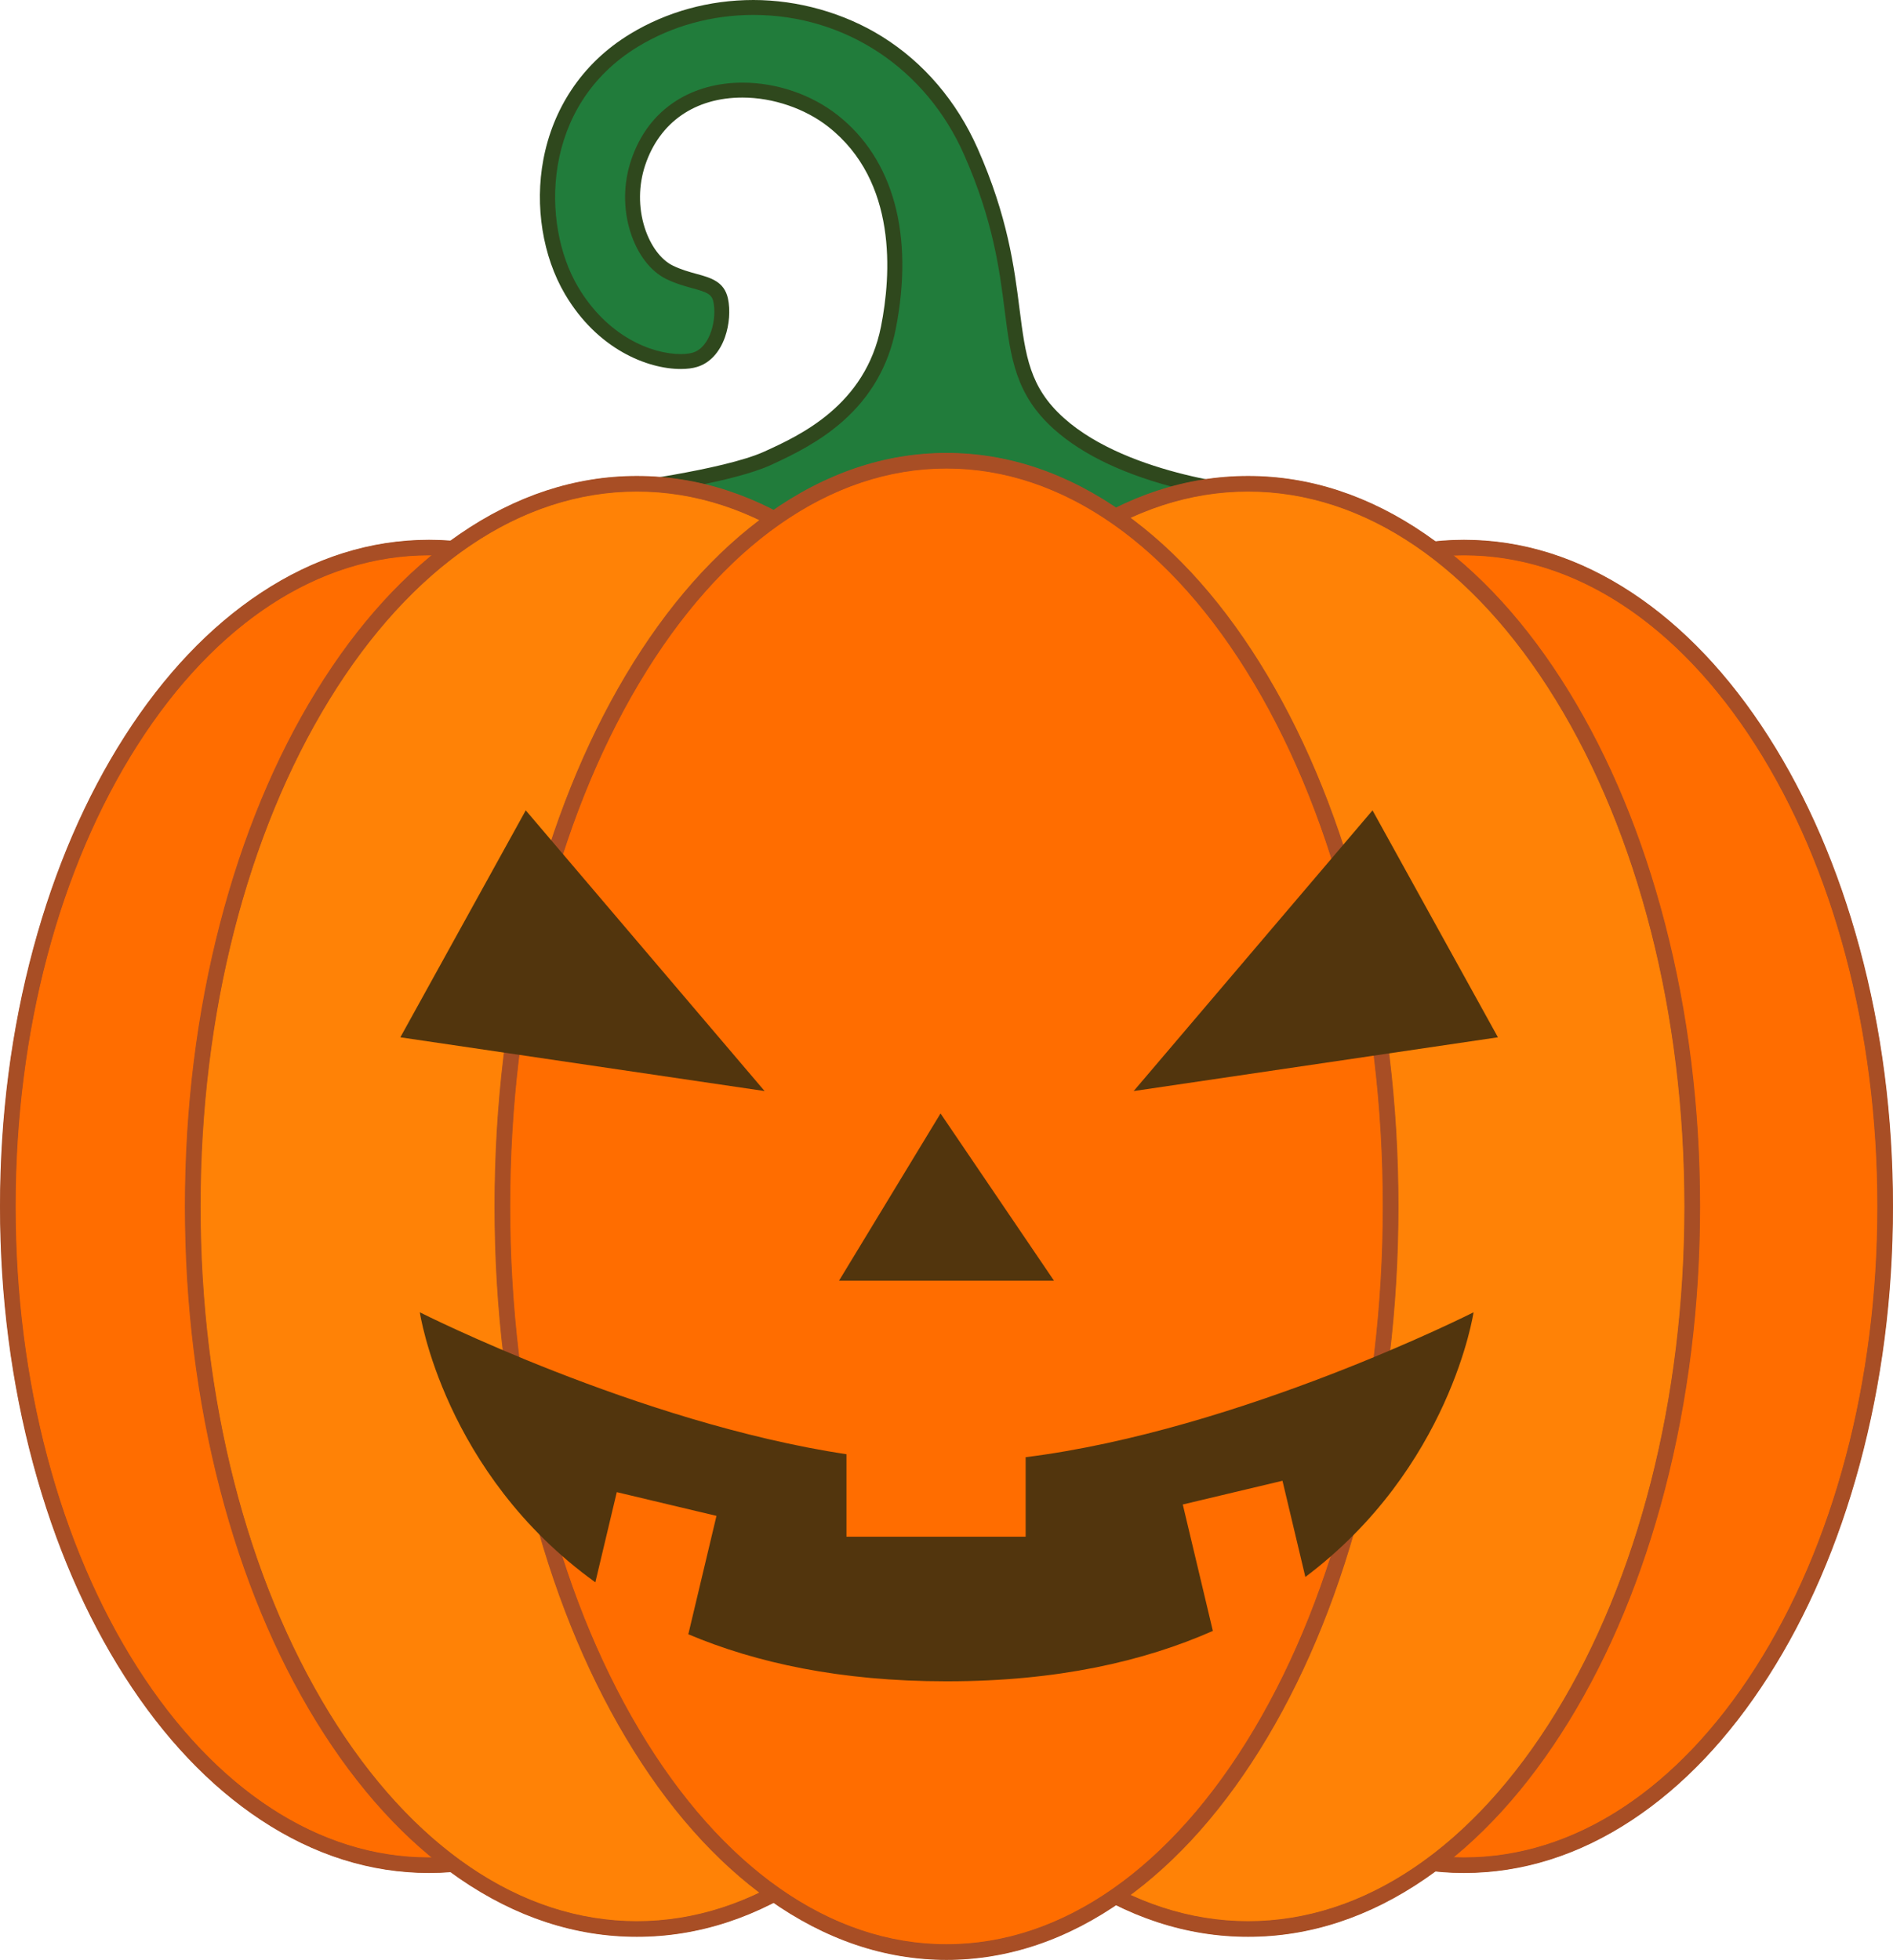
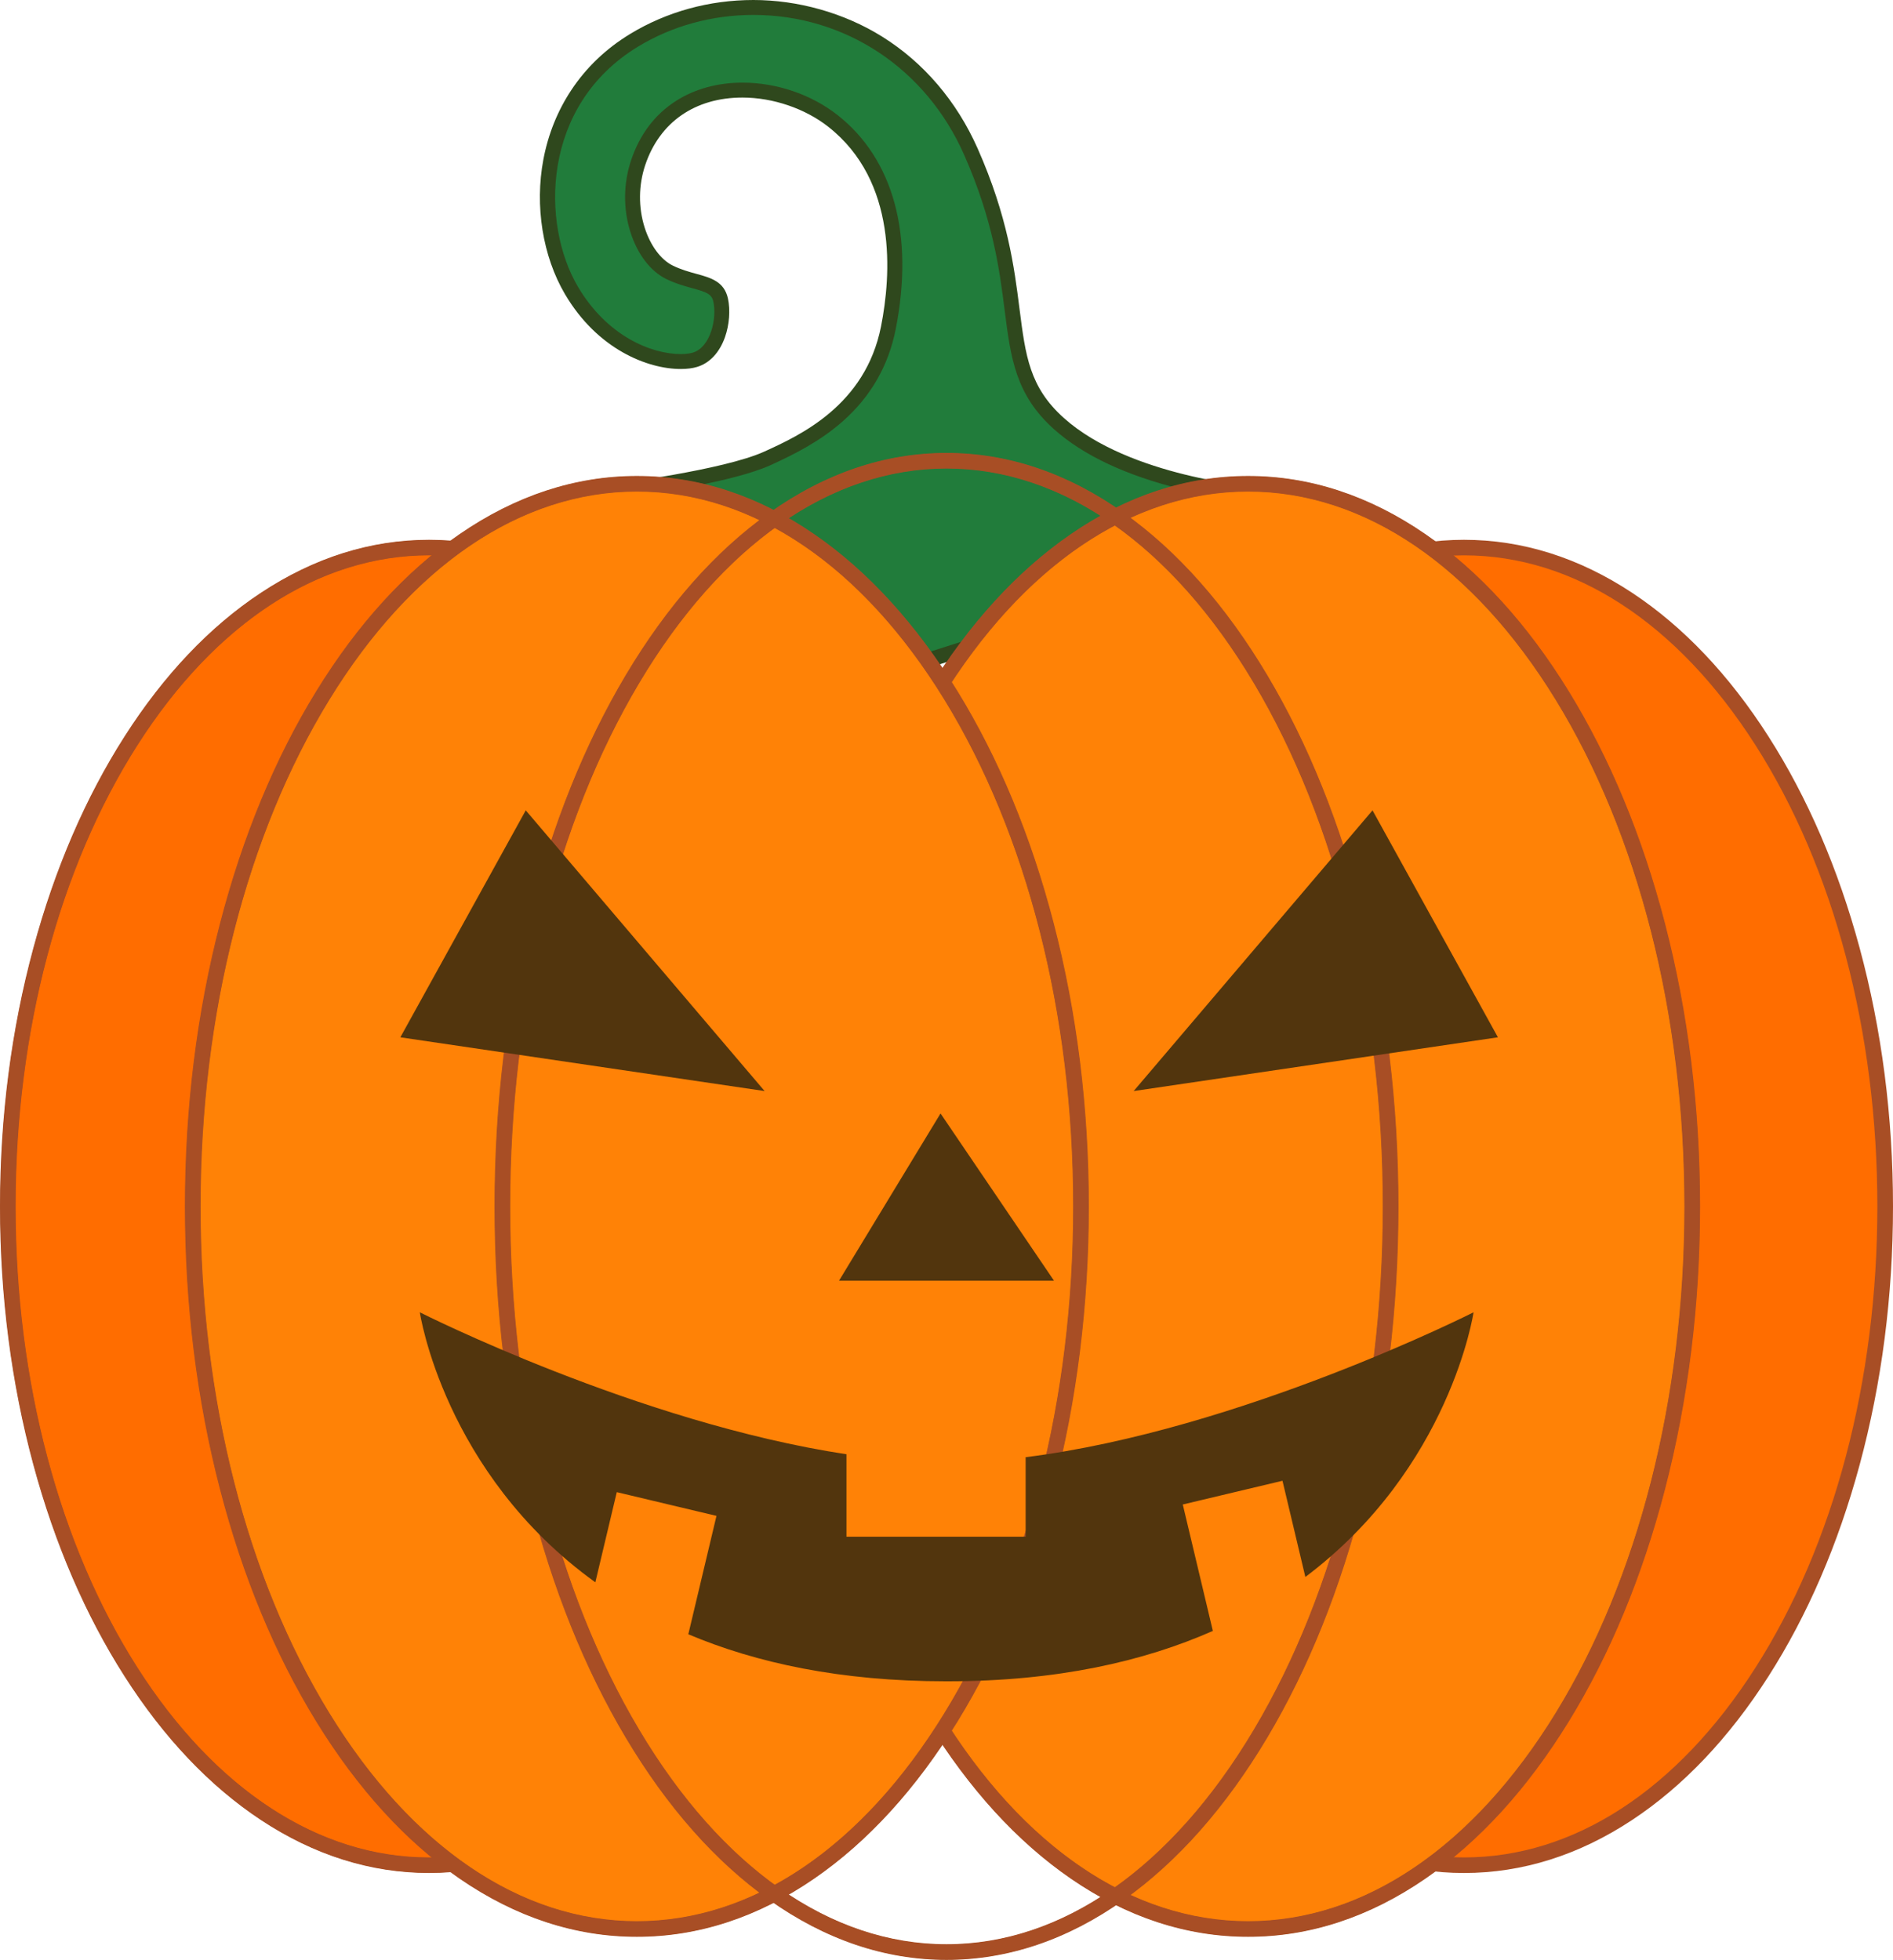
<svg xmlns="http://www.w3.org/2000/svg" id="Layer_2" viewBox="0 0 3381.4 3500.23">
  <defs>
    <style>
      .cls-1 {
        fill: #ff8206;
      }

      .cls-2 {
        fill: #217c3b;
      }

      .cls-3 {
        fill: #ff6d00;
      }

      .cls-4 {
        fill: #a84e25;
      }

      .cls-5 {
        fill: #52350d;
      }

      .cls-6 {
        fill: #2f481d;
      }
    </style>
  </defs>
  <g id="svg2">
    <g id="g10">
      <path id="path14" class="cls-2" d="M1094.28,878.04s200.59-24.8,276.75-59.52c76.17-34.72,187.89-91.75,215.83-233.09s8.95-284.6-99.03-369.48c-104.09-81.83-294.52-84.31-347.85,74.4-27.99,83.29,6.27,171.67,55.87,195.89,45.71,22.32,83.79,14.88,91.4,49.6,7.63,34.71-5.08,94.23-45.69,106.63-40.63,12.4-152.35-7.44-220.91-123.99-74.45-126.59-61.21-341.07,111.72-446.36,195.51-119.01,487.49-59.51,601.76,198.39,114.25,257.89,35.55,376.92,157.41,486.03,121.88,109.11,352.93,126.47,352.93,126.47l-109.17,143.81-482.43,153.75-507.81-151.27-50.77-151.25" />
      <path id="path16" class="cls-6" d="M1155.49,1018.49l497.24,148.12,474.48-151.21,92.32-121.61c-23.83-2.95-63.32-8.91-109.01-20.16-99.03-24.39-175.69-60.44-227.88-107.16-68.92-61.71-77.33-127.91-87.97-211.71-9.09-71.63-20.41-160.76-72.73-278.85-68.12-153.73-212.25-249.24-376.16-249.24-73.99,0-145.39,19.65-206.48,56.85-172.49,105.01-173.07,316.15-107.16,428.2,52.37,89.04,131.85,120.63,184,120.63,10.65,0,17.57-1.44,21.52-2.64,31.85-9.72,43.11-61.21,36.57-91.01-2.95-13.43-11.52-16.84-37.25-23.89-13.23-3.63-29.68-8.13-46.99-16.57-28.08-13.72-51.36-44.24-63.88-83.75-13.12-41.39-12.68-86.97,1.24-128.39,15.53-46.24,42.6-81.92,80.44-106.04,33.35-21.25,74.29-32.49,118.4-32.49,61.15,0,123.07,21.11,169.88,57.91,100.17,78.73,137.05,214.59,103.87,382.55-12.81,64.84-44.45,119.99-94.05,163.93-40.43,35.8-86.04,58.99-129.32,78.71-65.2,29.72-214.75,51.77-264.48,58.51l43.41,129.33ZM1653,1194.51l-518.39-154.4-58.17-173.31,16.2-2c1.99-.24,199.43-24.95,272.87-58.41,63.03-28.72,180.33-82.19,208.27-223.55,18.04-91.28,29.79-258.96-94.19-356.4-41.59-32.69-98.92-52.21-153.4-52.21-84.6,0-147.87,43.87-173.57,120.36-12.12,36.09-12.51,75.8-1.09,111.83,10.19,32.12,28.93,57.48,50.17,67.84,15.05,7.36,29.53,11.32,42.32,14.83,25.51,6.99,49.6,13.6,56.25,43.89,4.52,20.57,2.52,47-5.2,68.96-9.68,27.55-27.31,46.47-49.63,53.28-8.25,2.52-18.12,3.8-29.31,3.8-59.19,0-148.91-35.04-206.99-133.77-39.79-67.65-54.19-157.52-38.52-240.4,8.52-45.08,25.25-86.71,49.73-123.71,26.75-40.47,62.11-74.24,105.07-100.4C1190.7,21,1266.89,0,1345.77,0s161.61,22.67,230.25,65.56c74.07,46.27,132.95,115.27,170.28,199.55,53.91,121.67,65.49,212.95,74.81,286.29,10.72,84.37,17.8,140.12,79.31,195.2,117.15,104.87,342.77,122.93,345.04,123.09l24.44,1.84-126.55,166.71-490.36,156.27" />
      <path id="path18" class="cls-3" d="M1862.62,2154.53c0,649.81,336.87,1176.6,752.4,1176.6s752.4-526.79,752.4-1176.6-336.87-1176.6-752.4-1176.6-752.4,526.79-752.4,1176.6" />
-       <path id="path20" class="cls-4" d="M2615.02,991.27c-407.52,0-739.07,521.84-739.07,1163.27s331.55,1163.27,739.07,1163.27,739.07-521.84,739.07-1163.27-331.55-1163.27-739.07-1163.27ZM2615.02,3344.47c-104.24,0-205.24-31.85-300.23-94.67-91.16-60.29-172.92-146.47-243.04-256.09-69.83-109.21-124.63-236.28-162.88-377.71-39.53-146.19-59.59-301.45-59.59-461.47s20.05-315.28,59.59-461.47c38.25-141.43,93.05-268.49,162.88-377.69,70.12-109.64,151.88-195.8,243.04-256.09,94.99-62.83,195.99-94.68,300.23-94.68s205.24,31.85,300.23,94.68c91.16,60.29,172.92,146.45,243.04,256.09,69.83,109.2,124.63,236.27,162.88,377.69,39.53,146.19,59.59,301.45,59.59,461.47s-20.05,315.28-59.59,461.47c-38.25,141.43-93.05,268.49-162.88,377.71-70.12,109.63-151.88,195.8-243.04,256.09-94.99,62.81-195.99,94.67-300.23,94.67" />
      <path id="path22" class="cls-3" d="M2083.56,1322.83c-142.05,222.15-220.29,517.52-220.29,831.71s78.24,609.56,220.29,831.71c141.99,222.05,330.73,344.33,531.47,344.33s389.48-122.28,531.47-344.33c142.05-222.15,220.29-517.52,220.29-831.71s-78.24-609.56-220.29-831.71c-141.99-222.04-330.73-344.33-531.47-344.33s-389.48,122.29-531.47,344.33ZM2321.77,3239.12c-89.67-59.31-170.2-144.2-239.33-252.32-69.13-108.11-123.4-233.99-161.32-374.15-39.24-145.11-59.13-299.24-59.13-458.12s19.89-313.01,59.13-458.12c37.92-140.16,92.19-266.04,161.32-374.13,69.13-108.13,149.67-193.03,239.33-252.33,92.87-61.43,191.53-92.57,293.25-92.57s200.39,31.15,293.25,92.57c89.67,59.31,170.2,144.2,239.33,252.33,69.13,108.09,123.4,233.97,161.32,374.13,39.24,145.11,59.13,299.24,59.13,458.12s-19.89,313.01-59.13,458.12c-37.92,140.16-92.19,266.04-161.32,374.15-69.13,108.12-149.67,193.01-239.33,252.32-92.87,61.44-191.53,92.59-293.25,92.59s-200.39-31.15-293.25-92.59" />
      <path id="path24" class="cls-4" d="M2615.02,991.83c-196.03,0-380.77,120.11-520.23,338.19-140.71,220.03-218.2,512.85-218.2,824.52s77.49,604.49,218.2,824.53c139.45,218.07,324.2,338.17,520.23,338.17s380.77-120.11,520.23-338.17c140.71-220.04,218.2-512.85,218.2-824.53s-77.49-604.49-218.2-824.52c-139.45-218.08-324.2-338.19-520.23-338.19ZM2615.02,3345.04c-104.37,0-205.52-31.89-300.61-94.8-91.23-60.35-173.05-146.56-243.21-256.27-69.85-109.24-124.68-236.36-162.95-377.84-39.55-146.24-59.6-301.55-59.6-461.6s20.05-315.35,59.6-461.6c38.27-141.48,93.09-268.6,162.95-377.84,70.15-109.69,151.97-195.92,243.21-256.27,95.09-62.91,196.24-94.79,300.61-94.79s205.52,31.88,300.61,94.79c91.23,60.35,173.05,146.56,243.21,256.27,69.85,109.25,124.68,236.37,162.95,377.84,39.55,146.24,59.6,301.55,59.6,461.6s-20.05,315.36-59.6,461.6c-38.27,141.47-93.09,268.59-162.95,377.84-70.16,109.71-151.99,195.93-243.21,256.27-95.09,62.91-196.23,94.8-300.61,94.8" />
      <path id="path26" class="cls-3" d="M1518.78,2154.53c0,649.81-336.87,1176.6-752.4,1176.6S13.98,2804.35,13.98,2154.53,350.84,977.93,766.38,977.93s752.4,526.79,752.4,1176.6" />
      <path id="path28" class="cls-4" d="M766.38,991.27c-407.53,0-739.07,521.84-739.07,1163.27s331.54,1163.27,739.07,1163.27,739.07-521.84,739.07-1163.27-331.55-1163.27-739.07-1163.27ZM766.38,3344.47c-104.24,0-205.25-31.85-300.23-94.67-91.16-60.29-172.93-146.47-243.04-256.09-69.83-109.21-124.63-236.28-162.88-377.71C20.69,2469.81.65,2314.55.65,2154.53s20.05-315.28,59.59-461.47c38.25-141.43,93.05-268.49,162.88-377.69,70.11-109.64,151.88-195.8,243.04-256.09,94.97-62.83,195.99-94.68,300.23-94.68s205.24,31.85,300.21,94.68c91.16,60.29,172.93,146.45,243.04,256.09,69.84,109.2,124.64,236.27,162.88,377.69,39.55,146.19,59.6,301.45,59.6,461.47s-20.05,315.28-59.6,461.47c-38.24,141.43-93.04,268.49-162.88,377.71-70.11,109.63-151.88,195.8-243.04,256.09-94.97,62.81-195.99,94.67-300.21,94.67" />
      <path id="path30" class="cls-3" d="M766.38,978.49c-200.73,0-389.48,122.29-531.47,344.33C92.86,1544.97,14.62,1840.35,14.62,2154.53s78.23,609.56,220.29,831.71c141.99,222.05,330.74,344.33,531.47,344.33s389.47-122.28,531.47-344.33c142.05-222.15,220.28-517.52,220.28-831.71s-78.23-609.56-220.28-831.71c-142-222.04-330.75-344.33-531.47-344.33ZM766.38,3331.71c-101.72,0-200.39-31.15-293.27-92.59-89.67-59.31-170.19-144.2-239.33-252.32-69.13-108.11-123.4-233.99-161.31-374.15-39.25-145.11-59.15-299.24-59.15-458.12s19.9-313.01,59.15-458.12c37.91-140.16,92.18-266.04,161.31-374.13,69.14-108.13,149.66-193.03,239.33-252.33,92.88-61.43,191.55-92.57,293.27-92.57s200.37,31.15,293.25,92.57c89.67,59.31,170.19,144.2,239.33,252.33,69.13,108.09,123.4,233.97,161.31,374.13,39.25,145.11,59.15,299.24,59.15,458.12s-19.89,313.01-59.15,458.12c-37.91,140.16-92.17,266.04-161.31,374.15-69.15,108.12-149.67,193.01-239.33,252.32-92.88,61.44-191.55,92.59-293.25,92.59" />
      <path id="path32" class="cls-4" d="M766.38,991.83c-196.03,0-380.79,120.11-520.24,338.19C105.44,1550.04,27.95,1842.87,27.95,2154.53s77.49,604.49,218.19,824.53c139.45,218.07,324.21,338.17,520.24,338.17s380.77-120.11,520.23-338.17c140.71-220.04,218.19-512.87,218.19-824.53s-77.48-604.49-218.19-824.52c-139.45-218.08-324.21-338.19-520.23-338.19h0ZM766.38,3345.04c-104.39,0-205.53-31.89-300.61-94.8-91.24-60.33-173.06-146.56-243.22-256.27-69.86-109.25-124.69-236.37-162.95-377.84C20.05,2469.89,0,2314.59,0,2154.53s20.05-315.36,59.61-461.6c38.26-141.47,93.09-268.59,162.95-377.84,70.15-109.71,151.98-195.92,243.22-256.27,95.09-62.91,196.23-94.79,300.61-94.79s205.51,31.88,300.61,94.79c91.23,60.35,173.05,146.56,243.2,256.27,69.87,109.24,124.68,236.36,162.96,377.84,39.55,146.24,59.6,301.55,59.6,461.6s-20.05,315.36-59.6,461.6c-38.28,141.48-93.09,268.6-162.96,377.84-70.15,109.71-151.97,195.93-243.2,256.27-95.09,62.91-196.24,94.8-300.61,94.8" />
      <path id="path34" class="cls-1" d="M1436.13,2154.53c0,712.75,355.19,1290.53,793.33,1290.53s793.32-577.79,793.32-1290.53-355.19-1290.53-793.32-1290.53-793.33,577.8-793.33,1290.53" />
      <path id="path36" class="cls-4" d="M2229.46,877.33c-430.09,0-780,572.95-780,1277.2s349.91,1277.2,780,1277.2,779.99-572.95,779.99-1277.2-349.91-1277.2-779.99-1277.2ZM2229.46,3458.4c-109.85,0-216.29-34.91-316.36-103.76-96.01-66.07-182.13-160.47-255.97-280.57-73.55-119.65-131.27-258.89-171.56-413.84-41.65-160.2-62.77-330.35-62.77-505.69s21.12-345.49,62.77-505.69c40.29-154.95,98.01-294.19,171.56-413.83,73.84-120.12,159.96-214.52,255.97-280.57,100.07-68.85,206.51-103.77,316.36-103.77s216.28,34.92,316.35,103.77c96.01,66.05,182.13,160.45,255.97,280.57,73.55,119.64,131.27,258.88,171.56,413.83,41.65,160.2,62.77,330.35,62.77,505.69s-21.12,345.49-62.77,505.69c-40.29,154.95-98.01,294.19-171.56,413.84-73.84,120.11-159.96,214.51-255.97,280.57-100.07,68.85-206.51,103.76-316.35,103.76" />
      <path id="path38" class="cls-1" d="M1669.09,1242.29c-149.79,243.65-232.28,567.63-232.28,912.24s82.49,668.59,232.28,912.24c149.71,243.55,348.72,377.68,560.37,377.68s410.65-134.13,560.37-377.68c149.77-243.65,232.27-567.63,232.27-912.24s-82.49-668.59-232.27-912.24c-149.72-243.55-348.73-377.67-560.37-377.67s-410.67,134.12-560.37,377.67ZM1920.25,3344.15c-94.55-65.05-179.44-158.17-252.35-276.76-72.89-118.57-130.11-256.64-170.08-410.37-41.39-159.16-62.36-328.21-62.36-502.48s20.97-343.32,62.36-502.47c39.97-153.73,97.19-291.8,170.08-410.37,72.91-118.6,157.8-211.72,252.35-276.77,97.93-67.37,201.96-101.53,309.21-101.53s211.28,34.16,309.2,101.53c94.55,65.05,179.45,158.17,252.36,276.77,72.88,118.57,130.11,256.64,170.08,410.37,41.37,159.15,62.36,328.2,62.36,502.47s-20.99,343.32-62.36,502.48c-39.97,153.73-97.2,291.8-170.08,410.37-72.91,118.59-157.81,211.71-252.36,276.76-97.92,67.37-201.96,101.53-309.2,101.53s-211.28-34.16-309.21-101.53" />
      <path id="path40" class="cls-4" d="M2229.46,877.96c-206.84,0-401.81,131.87-549.01,371.32-148.51,241.59-230.31,563.08-230.31,905.25s81.8,663.68,230.31,905.25c147.19,239.45,342.17,371.33,549.01,371.33s401.81-131.88,549.01-371.33c148.51-241.59,230.29-563.08,230.29-905.25s-81.79-663.67-230.29-905.25c-147.2-239.45-342.17-371.32-549.01-371.32ZM2229.46,3459.01c-110,0-216.57-34.95-316.77-103.88-96.08-66.12-182.27-160.57-256.15-280.77-73.59-119.69-131.32-258.99-171.63-414-41.67-160.24-62.79-330.43-62.79-505.83s21.12-345.59,62.79-505.83c40.31-155.01,98.04-294.29,171.63-414,73.88-120.19,160.07-214.65,256.15-280.76,100.2-68.95,206.77-103.89,316.77-103.89s216.57,34.95,316.76,103.89c96.09,66.11,182.27,160.57,256.16,280.76,73.57,119.71,131.32,258.99,171.63,414,41.67,160.25,62.79,330.43,62.79,505.83s-21.12,345.59-62.79,505.83c-40.31,155.01-98.05,294.31-171.63,414-73.89,120.19-160.07,214.65-256.16,280.77-100.19,68.93-206.76,103.88-316.76,103.88" />
      <path id="path42" class="cls-1" d="M1930.96,2154.53c0,712.75-355.19,1290.53-793.32,1290.53s-793.32-577.79-793.32-1290.53,355.18-1290.53,793.32-1290.53,793.32,577.8,793.32,1290.53" />
      <path id="path44" class="cls-4" d="M1137.64,877.33c-430.09,0-779.99,572.95-779.99,1277.2s349.89,1277.2,779.99,1277.2,779.99-572.95,779.99-1277.2-349.89-1277.2-779.99-1277.2h0ZM1137.64,3458.4c-109.85,0-216.28-34.91-316.36-103.76-96.01-66.07-182.12-160.47-255.96-280.57-73.56-119.65-131.28-258.89-171.56-413.84-41.66-160.2-62.78-330.35-62.78-505.69s21.12-345.49,62.78-505.69c40.28-154.95,98-294.19,171.56-413.83,73.84-120.12,159.95-214.52,255.96-280.57,100.08-68.85,206.51-103.77,316.36-103.77s216.28,34.92,316.36,103.77c96,66.05,182.12,160.45,255.96,280.57,73.56,119.64,131.28,258.88,171.56,413.83,41.65,160.2,62.77,330.35,62.77,505.69s-21.12,345.49-62.77,505.69c-40.28,154.95-98,294.19-171.56,413.84-73.84,120.11-159.96,214.51-255.96,280.57-100.08,68.85-206.52,103.76-316.36,103.76" />
      <path id="path46" class="cls-1" d="M1137.64,864.63c-211.65,0-410.65,134.12-560.37,377.67-149.79,243.65-232.27,567.63-232.27,912.24s82.49,668.59,232.27,912.24c149.72,243.55,348.72,377.68,560.37,377.68s410.65-134.13,560.37-377.68c149.79-243.65,232.27-567.63,232.27-912.24s-82.48-668.59-232.27-912.24c-149.72-243.55-348.73-377.67-560.37-377.67ZM1137.64,3445.68c-107.25,0-211.28-34.16-309.21-101.53-94.53-65.05-179.44-158.17-252.35-276.76-72.88-118.57-130.11-256.64-170.08-410.37-41.39-159.16-62.36-328.21-62.36-502.48s20.98-343.32,62.36-502.47c39.97-153.73,97.2-291.8,170.08-410.37,72.91-118.6,157.81-211.72,252.35-276.77,97.93-67.37,201.96-101.53,309.21-101.53s211.28,34.16,309.2,101.53c94.55,65.05,179.45,158.17,252.36,276.77,72.88,118.57,130.11,256.64,170.08,410.37,41.39,159.15,62.36,328.2,62.36,502.47s-20.97,343.32-62.36,502.48c-39.97,153.73-97.2,291.8-170.08,410.37-72.91,118.59-157.81,211.71-252.36,276.76-97.92,67.37-201.95,101.53-309.2,101.53" />
      <path id="path48" class="cls-4" d="M1137.64,877.96c-206.84,0-401.81,131.87-549.01,371.32-148.51,241.59-230.29,563.08-230.29,905.25s81.79,663.68,230.29,905.25c147.2,239.45,342.17,371.33,549.01,371.33s401.81-131.88,549.01-371.33c148.51-241.57,230.29-563.07,230.29-905.25s-81.79-663.67-230.29-905.25c-147.2-239.45-342.17-371.32-549.01-371.32h0ZM1137.64,3459.01c-110,0-216.57-34.95-316.76-103.88-96.09-66.12-182.28-160.59-256.16-280.77-73.59-119.71-131.32-258.99-171.63-414-41.66-160.24-62.79-330.43-62.79-505.83s21.13-345.59,62.79-505.83c40.31-155.01,98.04-294.29,171.63-414,73.88-120.19,160.07-214.65,256.16-280.76,100.19-68.95,206.76-103.89,316.76-103.89s216.57,34.95,316.76,103.89c96.09,66.11,182.27,160.57,256.16,280.76,73.57,119.71,131.32,258.99,171.63,414,41.67,160.24,62.79,330.43,62.79,505.83s-21.12,345.59-62.79,505.83c-40.31,155.01-98.05,294.31-171.63,414-73.89,120.2-160.07,214.65-256.16,280.77-100.19,68.93-206.76,103.88-316.76,103.88" />
-       <path id="path50" class="cls-3" d="M2484.02,2154.53c0,735.48-355.19,1331.72-793.32,1331.72s-793.32-596.24-793.32-1331.72,355.17-1331.72,793.32-1331.72,793.32,596.24,793.32,1331.72" />
      <path id="path52" class="cls-4" d="M1690.7,836.15c-430.09,0-779.99,591.43-779.99,1318.39s349.89,1318.39,779.99,1318.39,779.99-591.43,779.99-1318.39-349.91-1318.39-779.99-1318.39ZM1690.7,3499.59c-109.92,0-216.41-36.04-316.52-107.12-95.99-68.15-182.09-165.53-255.91-289.44-73.52-123.41-131.21-267.04-171.48-426.87-41.64-165.25-62.75-340.75-62.75-521.63s21.11-356.37,62.75-521.63c40.27-159.83,97.96-303.44,171.48-426.87,73.81-123.91,159.92-221.28,255.91-289.44,100.11-71.08,206.6-107.12,316.52-107.12s216.41,36.04,316.51,107.12c96,68.16,182.09,165.53,255.91,289.44,73.52,123.43,131.21,267.04,171.49,426.87,41.64,165.25,62.75,340.75,62.75,521.63s-21.11,356.37-62.75,521.63c-40.28,159.83-97.97,303.45-171.49,426.87-73.81,123.91-159.91,221.29-255.91,289.44-100.09,71.08-206.59,107.12-316.51,107.12" />
      <path id="path54" class="cls-3" d="M1690.7,823.45c-211.65,0-410.67,138.41-560.37,389.73-149.79,251.43-232.28,585.75-232.28,941.35s82.49,689.92,232.28,941.36c149.71,251.32,348.72,389.72,560.37,389.72s410.65-138.4,560.37-389.72c149.77-251.44,232.27-585.75,232.27-941.36s-82.49-689.92-232.27-941.35c-149.72-251.32-348.73-389.73-560.37-389.73ZM1690.7,3486.89c-107.25,0-211.28-35.25-309.21-104.79-94.55-67.12-179.44-163.21-252.35-285.6-72.89-122.35-130.12-264.83-170.08-423.47-41.39-164.23-62.36-338.68-62.36-518.51s20.97-354.28,62.36-518.51c39.96-158.64,97.19-301.12,170.08-423.47,72.91-122.39,157.8-218.47,252.35-285.6,97.93-69.52,201.96-104.77,309.21-104.77s211.28,35.25,309.2,104.77c94.55,67.13,179.45,163.21,252.36,285.6,72.88,122.35,130.11,264.83,170.08,423.47,41.37,164.23,62.36,338.68,62.36,518.51s-20.99,354.28-62.36,518.51c-39.97,158.64-97.2,301.12-170.08,423.47-72.91,122.39-157.81,218.48-252.36,285.6-97.92,69.53-201.95,104.79-309.2,104.79" />
      <path id="path56" class="cls-4" d="M1690.7,836.79c-206.76,0-401.71,136.09-548.92,383.21-148.57,249.41-230.4,581.29-230.4,934.53s81.83,685.13,230.4,934.53c147.21,247.12,342.16,383.21,548.92,383.21s401.71-136.09,548.92-383.21c148.56-249.4,230.39-581.29,230.39-934.53s-81.83-685.13-230.39-934.53c-147.21-247.12-342.16-383.21-548.92-383.21ZM1690.7,3500.23c-110.07,0-216.71-36.09-316.93-107.25-96.07-68.2-182.23-165.65-256.08-289.64-73.56-123.47-131.28-267.15-171.56-427.03-41.65-165.29-62.76-340.84-62.76-521.77s21.11-356.47,62.76-521.77c40.28-159.88,98-303.56,171.56-427.03,73.85-123.99,160.01-221.43,256.08-289.64,100.23-71.16,206.87-107.24,316.93-107.24s216.69,36.08,316.92,107.24c96.07,68.21,182.23,165.67,256.09,289.64,73.55,123.47,131.27,267.13,171.56,427.03,41.64,165.31,62.76,340.85,62.76,521.77s-21.12,356.48-62.76,521.77c-40.29,159.89-98.01,303.57-171.56,427.03-73.87,123.99-160.03,221.44-256.09,289.64-100.23,71.16-206.85,107.25-316.92,107.25" />
      <path id="path58" class="cls-5" d="M939.13,1447.23l-224,405.33,650.67,96-426.67-501.33Z" />
      <path id="path60" class="cls-5" d="M2451.69,1447.23l224,405.33-650.67,96,426.67-501.33Z" />
      <path id="path62" class="cls-5" d="M1680.04,1988.56l-181.33,298.67h384l-202.67-298.67Z" />
      <path id="path64" class="cls-5" d="M1832.06,2602.45v141.97h-320.07v-147.24c-372.73-56.47-762.08-253.51-762.08-253.51,0,0,42.51,287.05,313.52,482.25l38.31-161.04,178.08,42.36-50.31,211.45c121.03,51.08,271.97,83.99,460.11,83.99.48,0,.95-.01,1.43-.01s.95.01,1.43.01c195.4,0,350.71-35.51,474.01-90l-53.72-225.77,178.08-42.36,40.87,171.79c259.33-194.88,300.45-472.67,300.45-472.67,0,0-416.32,210.69-800.11,258.77" />
    </g>
  </g>
</svg>